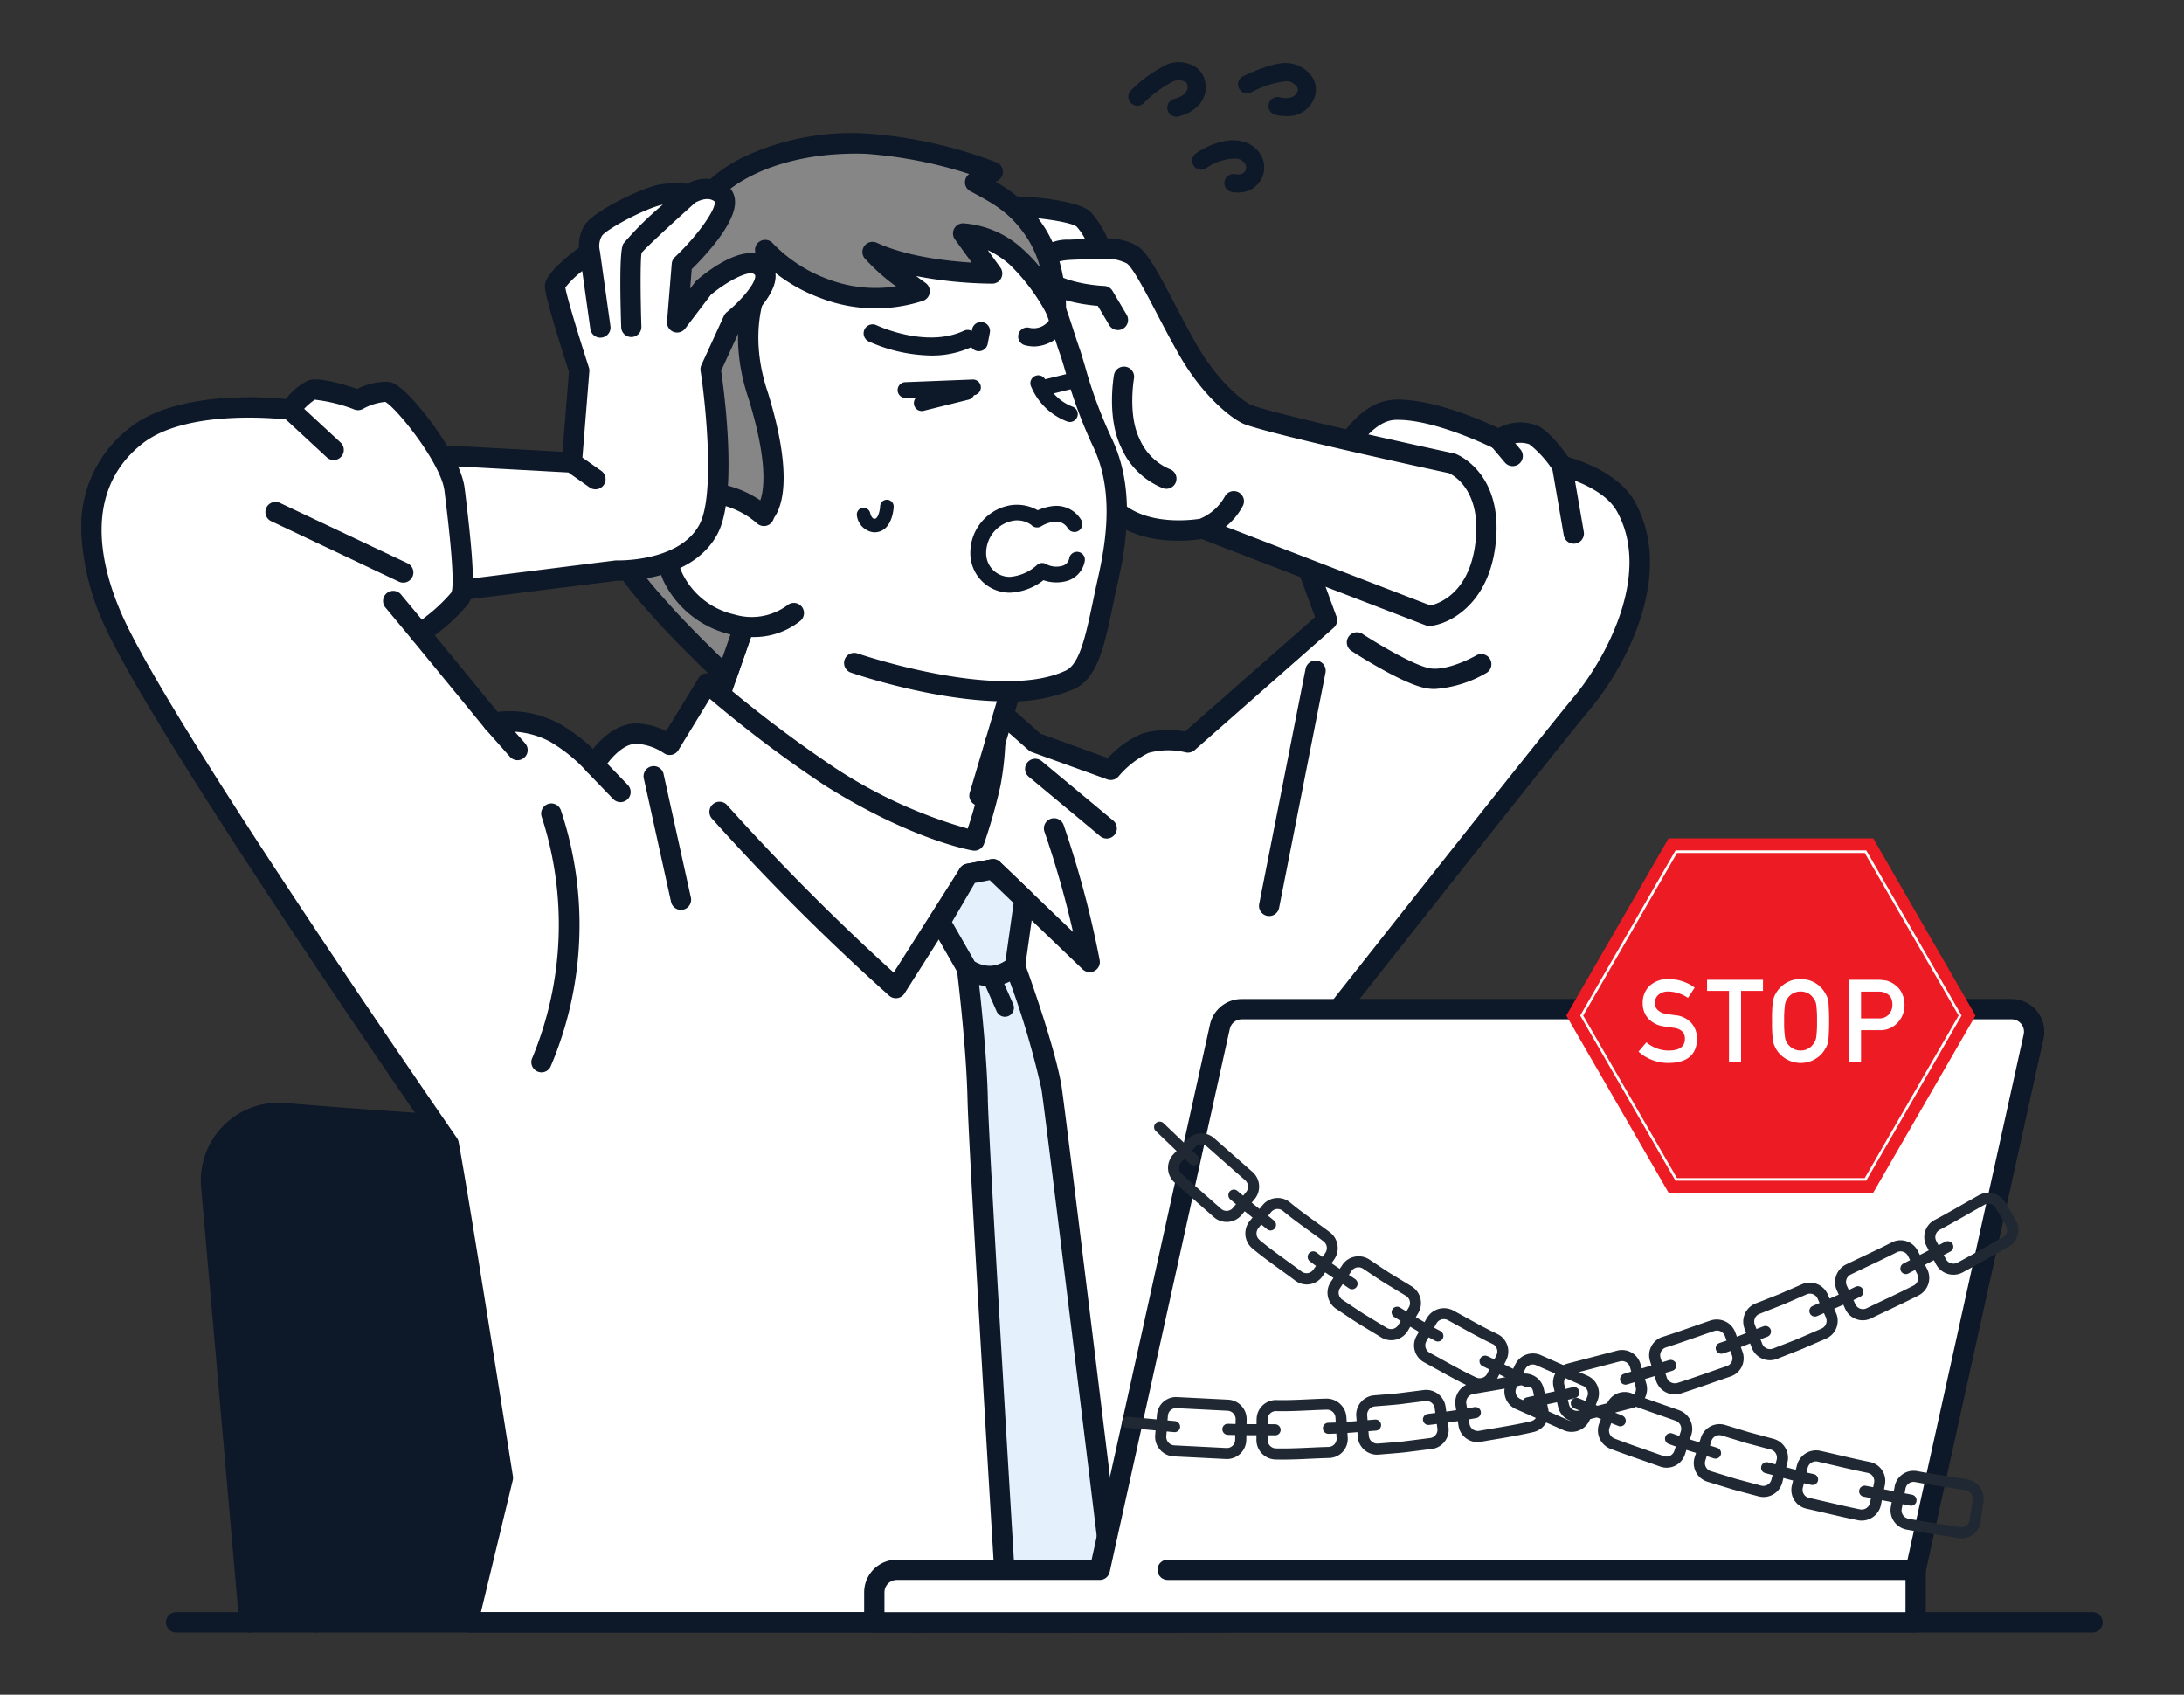
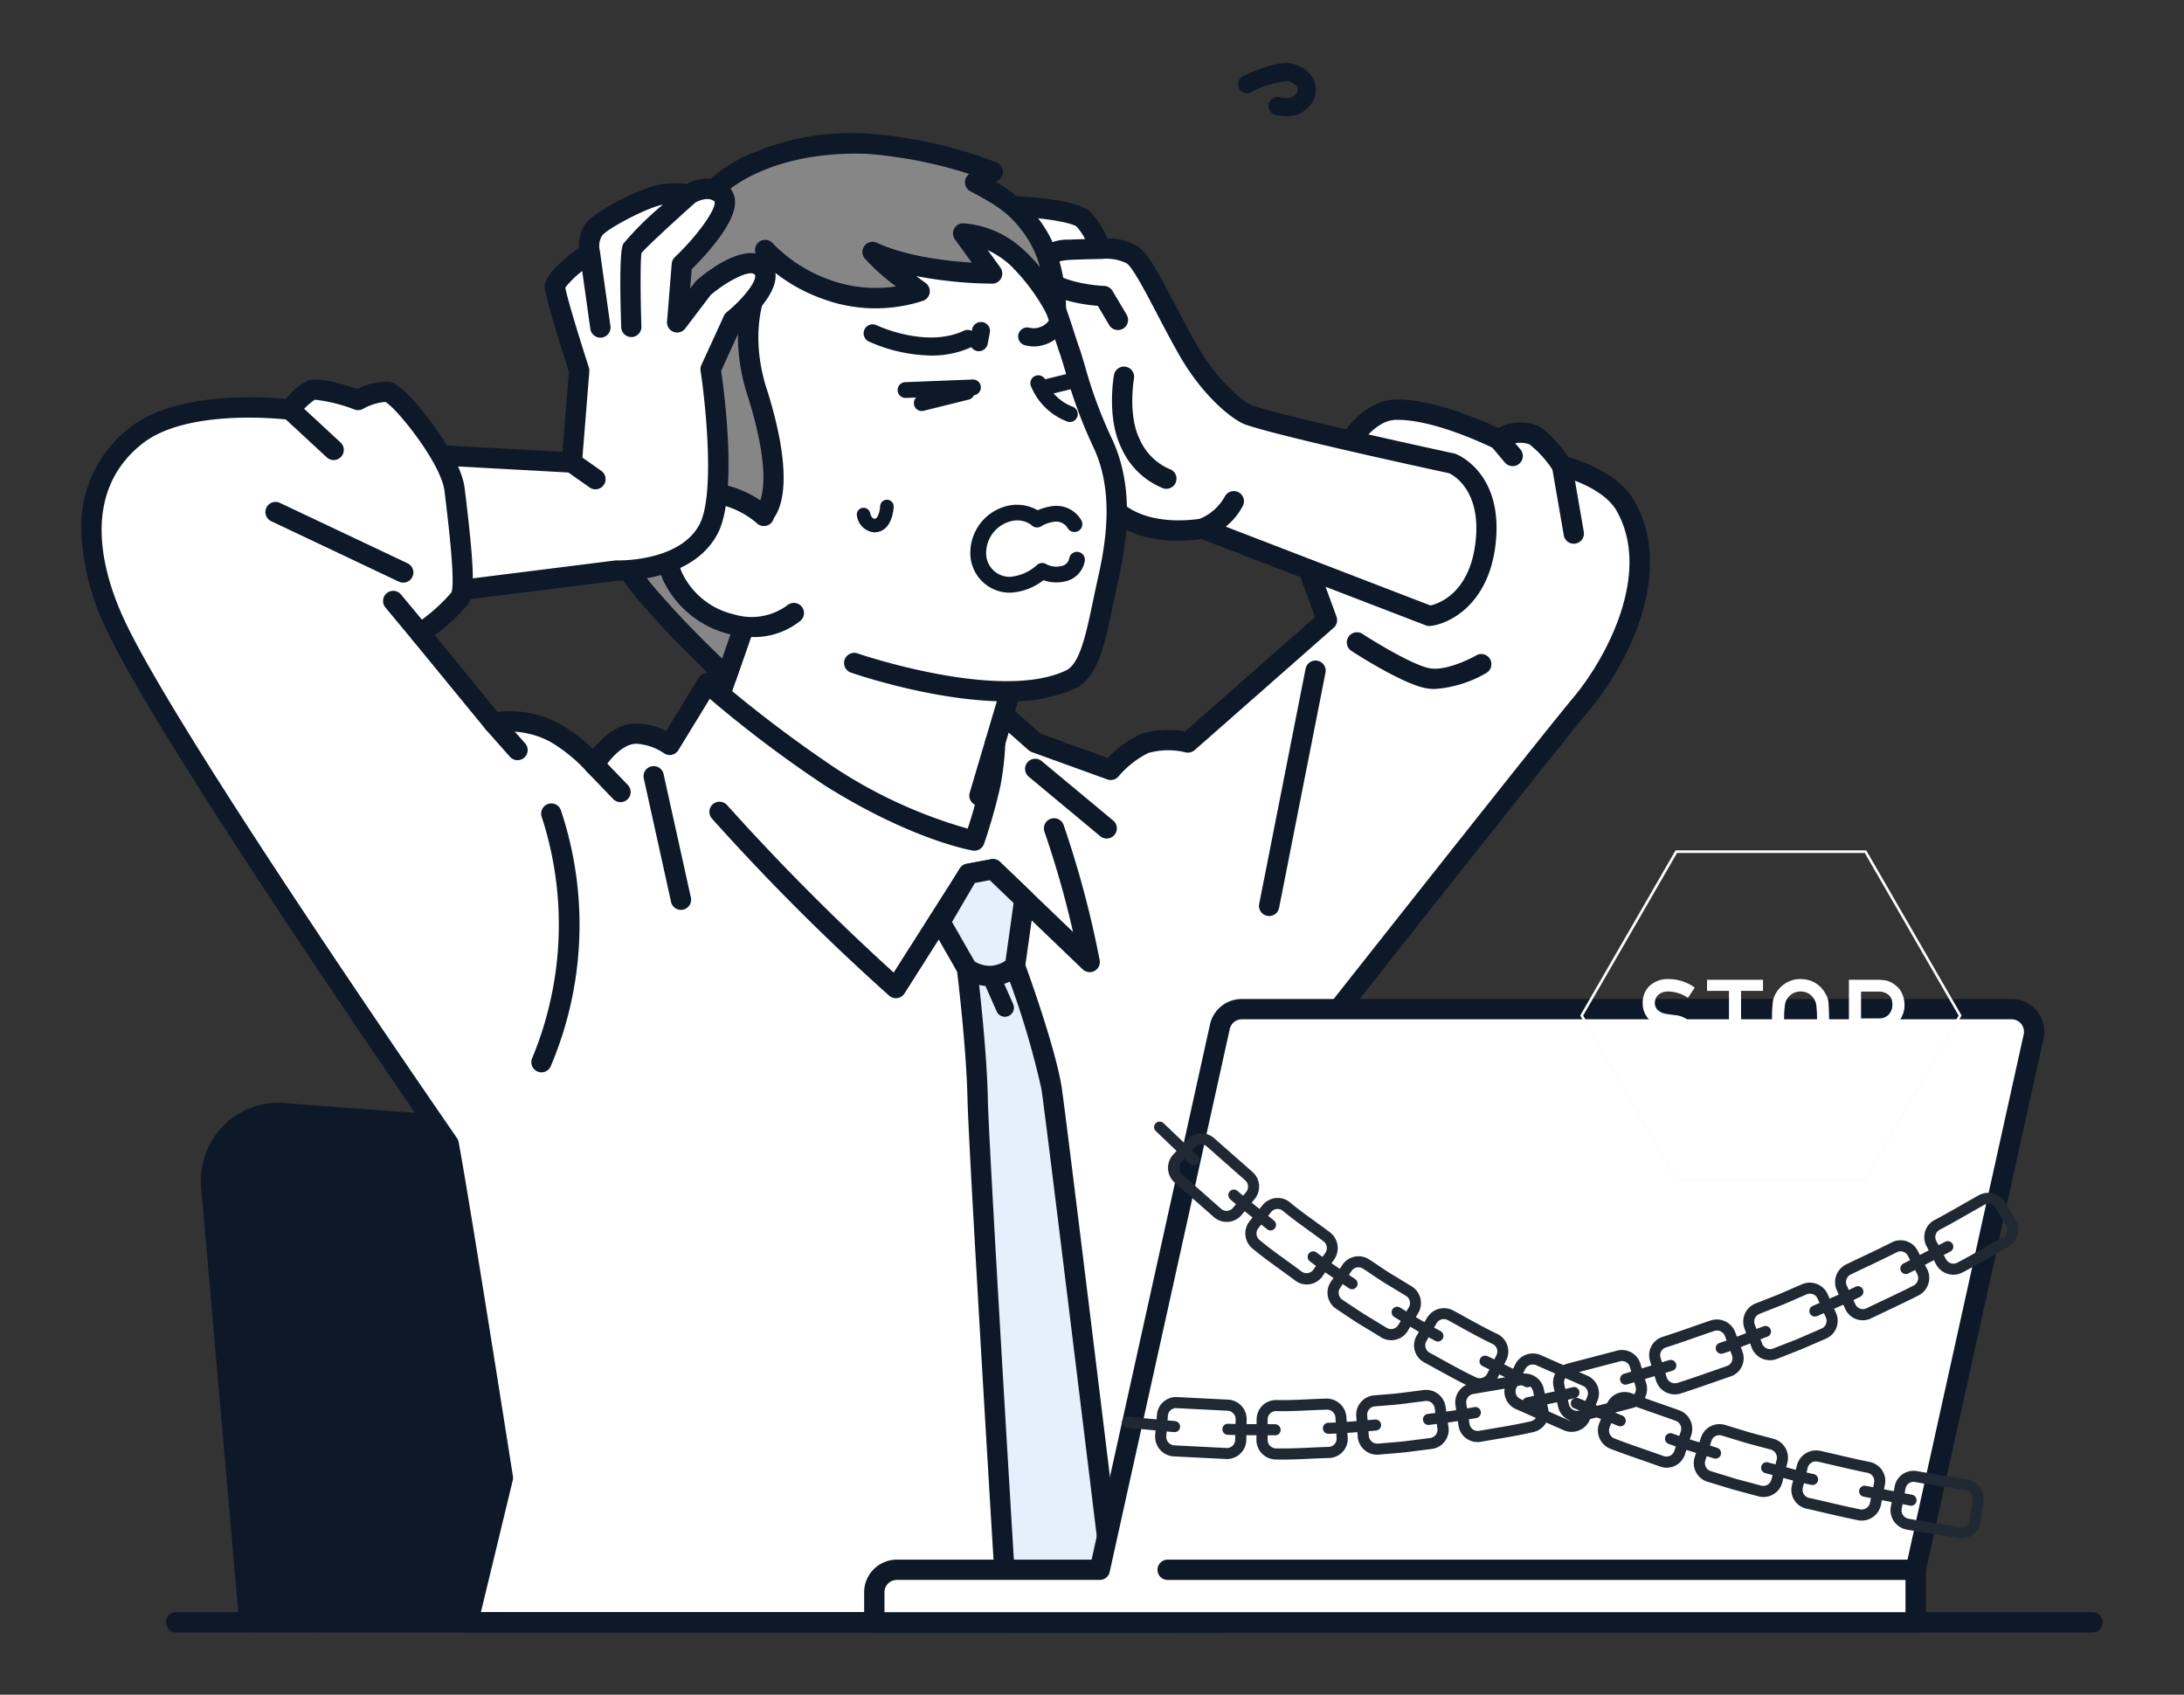
<svg xmlns="http://www.w3.org/2000/svg" height="180" viewBox="0 0 232 180" width="232">
  <rect x="0" y="0" width="232" height="180" fill="#333333" stroke="none" />
  <clipPath id="a">
    <path d="m0 0h214.712v166.782h-214.712z" />
  </clipPath>
  <g clip-path="url(#a)" transform="translate(8.644 6.609)">
    <path d="m18.435 86.481c8.54.7 21.42 1.659 28.455 1.659 7.175 0 19.288-.994 27-1.7a7.185 7.185 0 0 1 7.813 6.53l4.165 47.6h-71.129l-4.05-46.3a7.184 7.184 0 0 1 7.746-7.787" fill="#0d1828" transform="translate(3.102 25.139)" />
    <path d="m14.981 141.886h.1a1.078 1.078 0 0 0 .98-1.168l-4.061-46.301a6.106 6.106 0 0 1 6.589-6.617c9.2.758 21.621 1.663 28.543 1.663 7.027 0 18.615-.928 27.1-1.705a6.1 6.1 0 0 1 6.64 5.542l4.165 47.6a1.078 1.078 0 1 0 2.147-.188l-4.165-47.6a8.262 8.262 0 0 0 -8.984-7.508c-8.44.773-19.959 1.7-26.9 1.7-6.848 0-19.205-.9-28.366-1.655a8.26 8.26 0 0 0 -8.907 8.955l4.05 46.3a1.079 1.079 0 0 0 1.073.984" fill="#0d1828" transform="translate(2.859 24.896)" />
    <path d="m20.061 136.488h.1a1.078 1.078 0 0 0 .98-1.168l-2.648-30.21a1.077 1.077 0 0 0 -2.147.187l2.642 30.203a1.079 1.079 0 0 0 1.073.984" fill="#0d1828" transform="translate(4.754 30.294)" />
    <path d="m142.47 38.831c-1.744-3.1-6.746-4.269-6.746-4.269s-1.934-2.853-3.087-3.3a3.972 3.972 0 0 0 -3.637.5s-6.28-3.169-10.751-3.169c-1.933 0-4.522 1.2-7.5 7.626-1.838 3.961-1.712 10.055-1.712 10.055l1.712 4.671-14.776 12.988a8.857 8.857 0 0 0 -4.529.084c-1.634.511-3.673 2.823-3.673 2.823l-8.018-2.9-3.668-3.24-1.938 5.159 9.553 91.527h11.1l11.28-57.647s27.712-35.165 31.72-39.951c3.626-4.332 8.733-13.741 4.671-20.957" fill="#fff" transform="translate(21.572 8.318)" />
    <path d="m73.318 66.211 9.555 91.531a1.077 1.077 0 0 0 1.071.966h11.1a1.078 1.078 0 0 0 1.057-.871l11.231-57.391c2.282-2.894 27.746-35.193 31.539-39.722 3.834-4.582 9.158-14.407 4.783-22.178-1.659-2.948-5.709-4.307-7.025-4.68-.679-.962-2.161-2.9-3.358-3.364a4.925 4.925 0 0 0 -4.081.278c-1.66-.784-6.755-3.025-10.7-3.025-3.174 0-5.87 2.622-8.48 8.25-1.921 4.14-1.818 10.272-1.811 10.531a1.074 1.074 0 0 0 .065.349l1.457 3.979-13.809 12.144a9.858 9.858 0 0 0 -4.548.223 10.491 10.491 0 0 0 -3.651 2.6l-7.158-2.59-3.514-3.107a1.078 1.078 0 0 0 -1.723.429l-1.936 5.159a1.064 1.064 0 0 0 -.063.492m2.17.028 1.3-3.456 2.5 2.206a1.078 1.078 0 0 0 .347.207l8.018 2.9a1.076 1.076 0 0 0 1.175-.3 9.942 9.942 0 0 1 3.186-2.507 7.826 7.826 0 0 1 3.918-.075 1.091 1.091 0 0 0 1-.228l14.767-12.995a1.078 1.078 0 0 0 .3-1.18l-1.647-4.5c0-1 .07-6.08 1.612-9.406 3.248-7 5.715-7 6.526-7 4.166 0 10.2 3.023 10.264 3.054a1.076 1.076 0 0 0 1.142-.108 2.88 2.88 0 0 1 2.591-.346 11.27 11.27 0 0 1 2.584 2.9 1.077 1.077 0 0 0 .647.445c.044.01 4.565 1.106 6.052 3.748 3.806 6.761-1.317 15.867-4.557 19.737-3.971 4.743-31.463 39.624-31.74 39.975a1.08 1.08 0 0 0 -.21.461l-11.11 56.778h-9.238z" fill="#0d1828" transform="translate(21.329 8.075)" />
    <path d="m102.871 34c3.647 1.291 21.631 5.162 21.631 5.162s4.425 1.7 3.52 8.676-5.938 7.516-5.938 7.516l-24.084-9.272s-7.87 1.544-10.743-3.8a34.077 34.077 0 0 1 -3.536-9l-3.38-8.525-7.782-7.849s.766-4.276 2.847-4.841 8.941.151 9.939 1.144a11.419 11.419 0 0 1 1.841 3.145 6.037 6.037 0 0 1 3.32.633c1.3.838 3.377 5.617 5.892 10.034s5.525 6.635 6.475 6.971" fill="#fff" transform="translate(21.109 3.454)" />
    <path d="m72.034 17.913 7.627 7.693 3.262 8.228a35.928 35.928 0 0 0 3.625 9.2c2.9 5.392 9.97 4.649 11.581 4.4l23.81 9.163a1.072 1.072 0 0 0 .386.072c.039 0 .077 0 .116-.006 2.033-.219 6.091-2.268 6.892-8.449 1-7.722-3.989-9.739-4.2-9.82a.992.992 0 0 0 -.16-.048c-.179-.039-17.958-3.872-21.5-5.125-.707-.25-3.535-2.334-5.9-6.487-.813-1.434-1.573-2.876-2.3-4.274-1.808-3.46-2.882-5.447-3.943-6.131a6.271 6.271 0 0 0 -3.2-.829 10.373 10.373 0 0 0 -1.78-2.806c-1.421-1.414-8.749-2.028-10.983-1.42-2.606.709-3.476 4.866-3.624 5.69a1.075 1.075 0 0 0 .3.949m1.94-1.1c.346-1.42 1.1-3.225 1.954-3.456 1.852-.5 8.009.219 8.909.882a6.21 6.21 0 0 1 .911 1.331c-.571.018-1.19.04-1.685.065a4.578 4.578 0 0 0 -3.4 1.274 2.608 2.608 0 0 0 -.589 2.019c.3 2.885 5.094 3.577 7.023 3.737l1.219 2.056a1.078 1.078 0 0 0 1.854-1.1l-1.508-2.543a1.078 1.078 0 0 0 -.874-.527c-2.551-.128-5.475-.945-5.569-1.847-.028-.265.046-.352.083-.4.089-.1.488-.451 1.874-.522 1.2-.062 3.252-.1 3.273-.1s.023 0 .035 0h.053a4.862 4.862 0 0 1 2.626.466c.634.409 2.058 3.131 3.2 5.319.706 1.349 1.505 2.877 2.339 4.343 2.67 4.691 5.9 7.047 7.052 7.454 3.566 1.263 20.048 4.829 21.662 5.178.475.223 3.511 1.882 2.781 7.507-.679 5.239-3.865 6.333-4.764 6.54l-21.742-8.372a7.077 7.077 0 0 0 1.81-2.2 1.078 1.078 0 0 0 -1.911-1 5.376 5.376 0 0 1 -2.646 2.361c-.766.127-7.188 1.05-9.509-3.266a33.586 33.586 0 0 1 -3.425-8.68 1.01 1.01 0 0 0 -.058-.2l-3.38-8.525a1.089 1.089 0 0 0 -.236-.361z" fill="#0d1828" transform="translate(20.866 3.212)" />
    <path d="m90.579 38.029a1.078 1.078 0 0 0 .323-2.107 6.09 6.09 0 0 1 -3.176-3.209c-1.253-2.557-.589-6.382-.582-6.421a1.078 1.078 0 0 0 -2.121-.383c-.034.185-.8 4.553.768 7.753a8.178 8.178 0 0 0 4.474 4.321 1.106 1.106 0 0 0 .314.046" fill="#0d1828" transform="translate(24.673 7.28)" />
    <path d="m113.469 52.919a12.6 12.6 0 0 0 5.45-1.687 1.078 1.078 0 1 0 -1.082-1.864c-.837.484-3.363 1.668-4.966 1.341-1.774-.36-5.688-2.732-7.047-3.615a1.078 1.078 0 1 0 -1.174 1.806c.534.349 5.3 3.412 7.793 3.919a5.1 5.1 0 0 0 1.026.1" fill="#0d1828" transform="translate(30.303 13.651)" />
    <path d="m97.982 76.36a1.078 1.078 0 0 0 1.056-.869l4.926-24.963a1.078 1.078 0 1 0 -2.115-.417l-4.925 24.962a1.079 1.079 0 0 0 1.059 1.287" fill="#0d1828" transform="translate(28.192 14.326)" />
    <path d="m59.563 43 13.1 5.861 14.4 2.924-4.03 13.609 15.587 11.385-5.226 18.627-18.012 1.916-32.873-15.875 10.933-20.9z" fill="#fff" transform="translate(12.367 12.509)" />
    <path d="m75.624 98.643a1.078 1.078 0 0 0 .47-2.049l-31.871-15.394 10.418-19.91a1.188 1.188 0 0 0 .062-.145l5.735-16.445 12.029 5.382a1.071 1.071 0 0 0 .226.072l13.248 2.69-3.7 12.481a1.079 1.079 0 0 0 .4 1.176l14.983 10.95-5.024 17.907a1.077 1.077 0 1 0 2.075.582l5.225-18.627a1.077 1.077 0 0 0 -.4-1.161l-14.975-10.942 3.816-12.88a1.077 1.077 0 0 0 -.82-1.362l-14.283-2.9-12.992-5.813a1.078 1.078 0 0 0 -1.457.629l-6.095 17.476-10.894 20.831a1.078 1.078 0 0 0 .487 1.47l32.87 15.875a1.079 1.079 0 0 0 .467.107" fill="#0d1828" transform="translate(12.125 12.266)" />
    <path d="m56.451 12.567c4.641-2.973 14.673-4.667 20.069-2.554 11.4 4.468 12.993 13.312 14.626 17.895a68 68 0 0 0 3.572 9.956c2.191 4.7 1.549 10 .515 14.579-1.141 5.053-1.649 9.381-3.967 10.491-7.5 3.591-22.976-1.765-22.976-1.765l-11.395-6.469-3.041-6.524s-1.94-4.162-3.959-8.591c-3-6.576-5.5-19.3 6.557-27.021" fill="#fff" transform="translate(13.797 2.639)" />
    <path d="m84.7 65.489a17.139 17.139 0 0 0 7.282-1.343c2.423-1.161 3.137-4.554 4.042-8.853.161-.767.329-1.562.511-2.373.993-4.394 1.822-10.1-.589-15.272a48.457 48.457 0 0 1 -2.882-7.748c-.217-.746-.422-1.45-.657-2.111-.177-.5-.358-1.057-.549-1.651-1.532-4.762-4.1-12.732-14.7-16.888-5.808-2.276-16.258-.411-21.043 2.65-11.348 7.272-11.033 19.426-6.955 28.376 2 4.383 3.944 8.559 3.963 8.6l3.043 6.524a1.077 1.077 0 1 0 1.953-.91l-3.043-6.524c-.018-.041-1.962-4.208-3.954-8.582-1.281-2.808-7-17.242 6.158-25.666 4.334-2.777 14-4.456 19.093-2.458 9.649 3.779 11.927 10.856 13.434 15.54.2.609.382 1.185.569 1.712.213.6.4 1.246.618 1.992a50.59 50.59 0 0 0 2.992 8.057c2.135 4.579 1.358 9.825.44 13.885-.186.827-.355 1.629-.516 2.405-.753 3.568-1.4 6.651-2.865 7.352-7.014 3.358-22.008-1.758-22.156-1.811a1.078 1.078 0 0 0 -.706 2.037c.479.167 8.959 3.061 16.511 3.061" fill="#0d1828" transform="translate(13.55 2.397)" />
    <path d="m71.511 24.875a10.07 10.07 0 0 0 4.276-.883.958.958 0 1 0 -.808-1.736c-4 1.863-9.163-.562-9.215-.586a.958.958 0 1 0 -.827 1.727 16.859 16.859 0 0 0 6.575 1.478" fill="#0d1828" transform="translate(18.734 6.277)" />
    <path d="m69.337 29.342a.845.845 0 0 0 .2-.025l4.76-1.18a.838.838 0 1 0 -.4-1.627l-4.76 1.179a.839.839 0 0 0 .2 1.652" fill="#0d1828" transform="translate(19.929 7.706)" />
    <path d="m78.822 24.22a4 4 0 0 0 3.5-2.348.957.957 0 1 0 -1.743-.791 2.021 2.021 0 0 1 -2.3 1.152.958.958 0 0 0 -.471 1.858 4.107 4.107 0 0 0 1.011.13" fill="#0d1828" transform="translate(22.428 5.969)" />
    <path d="m82.289 30.72a.838.838 0 0 0 .3-1.621 5.034 5.034 0 0 1 -2.874-2.79.838.838 0 0 0 -1.585.543 6.726 6.726 0 0 0 3.862 3.812.835.835 0 0 0 .3.056" fill="#0d1828" transform="translate(22.717 7.491)" />
    <path d="m68.017 28.062h.034l7.171-.283a.838.838 0 0 0 -.066-1.674l-7.171.283a.838.838 0 0 0 .032 1.676" fill="#0d1828" transform="translate(19.545 7.594)" />
    <path d="m79.495 27.963a.814.814 0 0 0 .2-.025l3.353-.816a.838.838 0 1 0 -.4-1.629l-3.348.817a.838.838 0 0 0 .2 1.652" fill="#0d1828" transform="translate(22.884 7.41)" />
    <path d="m65.664 39.461a1.9 1.9 0 0 0 .361-.036c1.556-.3 1.687-2.437 1.7-2.68a.718.718 0 0 0 -1.436-.059c-.023.516-.239 1.272-.533 1.328-.37.074-.519-.567-.525-.594a.718.718 0 0 0 -1.406.3 2.042 2.042 0 0 0 1.842 1.744" fill="#0d1828" transform="translate(18.563 10.473)" />
    <path d="m74.065 24.477a.958.958 0 0 0 .94-.777l.231-1.2a.958.958 0 0 0 -1.881-.363l-.232 1.2a.96.96 0 0 0 .76 1.122.975.975 0 0 0 .182.017" fill="#0d1828" transform="translate(21.269 6.214)" />
    <path d="m53.433 14.6c.84-3.722 7.551-8.236 18-7.9a47.224 47.224 0 0 1 13.462 2.995l-1.877 1.105c2.805 1.491 4.423 2.446 6.248 5.048 2.491 3.547 2.33 8.5 2.33 8.5a22.02 22.02 0 0 0 -4.175-5.588 9.356 9.356 0 0 0 -5.678-2.519l3.087 4.259s-7.7.035-12.705-2.286c.891 1.221 5.01 4.166 5.01 4.166a15.216 15.216 0 0 1 -10.156-.28 16.594 16.594 0 0 1 -6.257-4.1l-1.012 4.467s-1.969 4.4.267 10.982c3.354 10.892.485 12.689.485 12.689l-6.712 2.036 5.565 7.382-2.71 7.768s-4.295-4.044-6.868-6.954-10.244-10.537-8.513-26.223c.9-8.138 6.023-14.859 12.21-15.548" fill="#868687" transform="translate(11.92 1.944)" />
    <path d="m56.11 64.35c-.177-.167-4.361-4.112-6.936-7.025l-.409-.458c-3.013-3.353-10.068-11.2-8.368-26.6.939-8.5 6.116-15.259 12.448-16.4.773-2.037 2.821-4 5.745-5.466a27.033 27.033 0 0 1 13.117-2.534 48.091 48.091 0 0 1 13.874 3.088 1.079 1.079 0 0 1 .106 1.911l-.248.146a13.985 13.985 0 0 1 4.952 4.463c2.667 3.8 2.532 8.935 2.525 9.151a1.078 1.078 0 0 1 -2.037.454 21 21 0 0 0 -3.93-5.271 9.615 9.615 0 0 0 -2.34-1.547l1.337 1.846a1.077 1.077 0 0 1 -.868 1.71 44.5 44.5 0 0 1 -8.078-.808c.361.27.7.52 1 .735a1.078 1.078 0 0 1 -.238 1.882 16.22 16.22 0 0 1 -10.933-.284 17.6 17.6 0 0 1 -6.69-4.4 1.078 1.078 0 0 1 1.642-1.4 15.545 15.545 0 0 0 5.825 3.791 14.381 14.381 0 0 0 7.269.777 21.074 21.074 0 0 1 -3.375-3.021 1.078 1.078 0 0 1 1.325-1.614c3.149 1.46 7.5 1.945 10.082 2.107l-1.788-2.467a1.077 1.077 0 0 1 .871-1.71 10.418 10.418 0 0 1 6.389 2.794 15.967 15.967 0 0 1 1.783 1.89 11.055 11.055 0 0 0 -1.535-3.375c-1.7-2.427-3.186-3.285-5.872-4.714a1.077 1.077 0 0 1 -.116-1.831 46.664 46.664 0 0 0 -11-2.146c-9.921-.324-16.195 3.892-16.91 7.058a1.081 1.081 0 0 1 -.932.834c-5.567.621-10.406 6.895-11.257 14.6-1.594 14.433 5.009 21.779 7.828 24.918.152.169.294.327.422.471 1.681 1.9 4.14 4.325 5.594 5.73l1.967-5.641-5.217-6.922a1.078 1.078 0 0 1 .547-1.68l6.46-1.958c.346-.474 1.649-2.97-.945-11.4-2.337-6.9-.312-11.559-.225-11.754a1.078 1.078 0 0 1 1.969.877c-.017.04-1.754 4.143.3 10.2l.01.028c3.422 11.12.624 13.546.028 13.92a1.068 1.068 0 0 1 -.259.117l-5.236 1.578 4.634 6.149a1.076 1.076 0 0 1 .157 1l-2.71 7.769a1.077 1.077 0 0 1 -.76.692 1.092 1.092 0 0 1 -.257.031 1.079 1.079 0 0 1 -.738-.293" fill="#0d1828" transform="translate(11.677 1.701)" />
    <path d="m53.888 35.563a10.157 10.157 0 0 1 4.64 2.307l3.165 10.306c-3.822 3.149-10.819.942-12.868-3.859-2.614-6.128 2.4-9.241 5.063-8.754" fill="#fff" transform="translate(13.992 10.332)" />
    <path d="m57.553 50.966a7.882 7.882 0 0 0 5.068-1.716 1.078 1.078 0 0 0 -1.371-1.664 6.369 6.369 0 0 1 -5.616.986 8.133 8.133 0 0 1 -5.576-4.436c-1.21-2.835-.5-4.629.3-5.636a4.2 4.2 0 0 1 3.578-1.634 9 9 0 0 1 4.095 2.034 1.078 1.078 0 0 0 1.479-1.568 11.222 11.222 0 0 0 -5.186-2.584 6.257 6.257 0 0 0 -5.649 2.41c-.959 1.2-2.311 3.812-.6 7.828a10.617 10.617 0 0 0 9.477 5.982" fill="#0d1828" transform="translate(13.749 10.088)" />
    <path d="m77.343 45.747h.006a6.187 6.187 0 0 0 3.566-1.328 4.134 4.134 0 0 0 2.233.145 2.686 2.686 0 0 0 2.161-2.2.838.838 0 0 0 -1.659-.239 1.017 1.017 0 0 1 -.835.793 2.3 2.3 0 0 1 -1.581-.191.824.824 0 0 0 -1.026.1 4.839 4.839 0 0 1 -2.861 1.238 2.5 2.5 0 0 1 -2.517-2.552 3.486 3.486 0 0 1 2.754-3.387 2.566 2.566 0 0 1 2.031.414.837.837 0 0 0 1.115.119 3.492 3.492 0 0 1 1.392-.453 1.408 1.408 0 0 1 1.357.666.838.838 0 0 0 1.463-.82 3.068 3.068 0 0 0 -3.042-1.505 5.664 5.664 0 0 0 -1.593.443 4.485 4.485 0 0 0 -2.93-.524 5.125 5.125 0 0 0 -4.228 5.075 4.2 4.2 0 0 0 4.193 4.206" fill="#0d1828" transform="translate(21.282 10.596)" />
    <path d="m46.572 29.711s-2.572-7.911-2.572-8.911 3.7-3.638 3.7-3.638a3.161 3.161 0 0 1 .372-2.328c.7-1.114 5.594-3.6 7.373-3.833a8.952 8.952 0 0 1 2.836 0s1.927-1.238 3.353-.086c2.046 1.651-4.148 7.536-4.148 7.536l-.5 6.149 2.782-3.664s4.146-3.557 5.946-2.386c2.43 1.581-2.782 5.805-2.782 5.805l-2.395 5.227s1.966 12.84-.222 16.976c-2.484 4.694-9.8 4.4-9.8 4.4l-24.181 3.042-4.634-15.837 24.093 1.315z" fill="#fff" transform="translate(6.312 3.033)" />
    <path d="m22 37.33 23.043 1.259.682-8.506c-.82-2.533-2.557-8.013-2.557-9.039 0-.367 0-1.45 3.621-4.132a4.117 4.117 0 0 1 .611-2.412c.964-1.523 6.292-4.083 8.146-4.327a11.3 11.3 0 0 1 2.772-.053 3.9 3.9 0 0 1 4.233.2 2.181 2.181 0 0 1 .815 1.658c.1 2.377-3.35 5.983-4.6 7.21l-.166 2.066.551-.726a1.116 1.116 0 0 1 .156-.165c1.117-.958 4.937-3.966 7.236-2.472a2.358 2.358 0 0 1 1.132 1.9c.111 2.144-2.674 4.68-3.625 5.48l-2.16 4.712c.343 2.338 1.78 13.236-.381 17.322-2.637 4.986-9.75 5-10.7 4.977l-24.1 3.026a1.153 1.153 0 0 1 -.134.008 1.078 1.078 0 0 1 -.134-2.147l24.18-3.036a1.313 1.313 0 0 1 .174-.008c.068 0 6.674.2 8.8-3.828 1.658-3.132.643-12.834.111-16.308a1.072 1.072 0 0 1 .084-.612l2.395-5.227a1.071 1.071 0 0 1 .3-.389c1.5-1.216 3.071-3.056 3.029-3.857 0-.054-.006-.11-.155-.207-.568-.368-2.768.71-4.572 2.228l-2.711 3.568a1.078 1.078 0 0 1 -1.933-.738l.5-6.149a1.084 1.084 0 0 1 .332-.693c2.657-2.524 4.48-5.3 4.212-5.918-.7-.564-1.778-.021-2.036.123-2.464 2.2-5.166 4.7-5.718 5.35-.136.861-.115 4.64-.012 7.824a1.079 1.079 0 0 1 -1.034 1.108h-.035a1.078 1.078 0 0 1 -1.077-1.043c-.257-7.96.1-8.625.23-8.875a33.71 33.71 0 0 1 4.195-4.147c-1.685.31-5.967 2.574-6.474 3.319a2.121 2.121 0 0 0 -.245 1.468.885.885 0 0 1 .021.1c0 .013.006.023.009.036l1.121 7.981a1.077 1.077 0 0 1 -.919 1.216.967.967 0 0 1 -.151.012 1.078 1.078 0 0 1 -1.065-.928l-.864-6.15a9.9 9.9 0 0 0 -1.794 1.751c.145.933 1.355 4.947 2.5 8.485a1.127 1.127 0 0 1 .052.42l-.736 9.155 2.029 1.43a1.078 1.078 0 0 1 -1.241 1.762l-2.278-1.606-23.785-1.3a1.078 1.078 0 1 1 .12-2.156" fill="#0d1828" transform="translate(6.069 2.79)" />
    <path d="m5.534 31.857c5.323-4.229 16.41-2.783 16.41-2.783a7.9 7.9 0 0 1 2.271-2.09c.946-.346 4.931 1.059 4.931 1.059a6.753 6.753 0 0 1 3.155-.853c1.168.205 6.691 6.935 7.1 10.377s1.321 10.468.576 11.492a18.774 18.774 0 0 1 -2.482 2.461l-1.717 1.357 7.742 9.45a10.215 10.215 0 0 1 6.58 1.085 17.672 17.672 0 0 1 4.152 3.382s1.855-3.262 4.41-3.315a6.958 6.958 0 0 1 3.593 1.193l3.992-6.528a137.736 137.736 0 0 0 13.033 9.914c9.119 5.732 15.34 6.776 15.34 6.776a57.685 57.685 0 0 0 1.7-6.007 30.229 30.229 0 0 0 .5-4.4l30.041 30.309c1.723 9.383-5.669 63.132-5.669 63.132h-80.36l3.7-15.344s-4.587-29.214-5.764-35.476c-9.158-13.275-30.11-44.026-35.3-54.909-2.3-4.826-5.4-14.359 2.059-20.286" fill="#fff" transform="translate(.243 7.834)" />
    <path d="m40.228 158.778a1.081 1.081 0 0 1 -.2-.92l3.653-15.135c-.413-2.628-4.517-28.694-5.684-35.009-8.969-13-30.037-43.927-35.252-54.869a26.7 26.7 0 0 1 -2.733-10.154 13.258 13.258 0 0 1 5.1-11.438c4.937-3.923 14.138-3.32 16.61-3.076a6.86 6.86 0 0 1 2.37-1.966c1-.367 3.314.254 5.228.9a6.543 6.543 0 0 1 3.416-.749c1.318.231 3.6 3.151 4.514 4.4 1.179 1.6 3.2 4.618 3.467 6.914l.1.809c.935 7.78 1 10.454.28 11.444a19.117 19.117 0 0 1 -2.667 2.657l-.03.014-.856.676 6.66 8.129a11.2 11.2 0 0 1 6.668 1.309 18.676 18.676 0 0 1 3.479 2.63c.9-1.123 2.5-2.664 4.523-2.706a7.285 7.285 0 0 1 3.242.815l3.446-5.635a1.076 1.076 0 0 1 1.621-.256 137.433 137.433 0 0 0 12.917 9.824 51.03 51.03 0 0 0 14.051 6.421 48.381 48.381 0 0 0 1.361-4.942 29.64 29.64 0 0 0 .485-4.223 1.078 1.078 0 1 1 2.155.056 31.365 31.365 0 0 1 -.523 4.572 58.032 58.032 0 0 1 -1.741 6.151 1.078 1.078 0 0 1 -1.2.714c-.263-.044-6.54-1.145-15.735-6.925a128.318 128.318 0 0 1 -12.2-9.193l-3.336 5.455a1.078 1.078 0 0 1 -1.54.319 5.88 5.88 0 0 0 -2.948-1c-1.581.032-3.061 2.013-3.5 2.77a1.079 1.079 0 0 1 -1.756.169 16.771 16.771 0 0 0 -3.872-3.15 9.211 9.211 0 0 0 -5.816-.968 1.079 1.079 0 0 1 -1.057-.372l-7.742-9.44a1.078 1.078 0 0 1 .165-1.528l1.708-1.35a17.58 17.58 0 0 0 2.257-2.213c.416-1.139-.354-7.539-.645-9.962l-.1-.812c-.343-2.9-5.059-8.778-6.283-9.451a6 6 0 0 0 -2.393.751 1.076 1.076 0 0 1 -.865.065 16.753 16.753 0 0 0 -4.234-1.05 7.141 7.141 0 0 0 -1.752 1.717 1.076 1.076 0 0 1 -1 .417c-.106-.014-10.693-1.341-15.6 2.559-6.812 5.413-4.022 14.212-1.753 18.975 5.173 10.856 26.347 41.912 35.209 54.76a1.07 1.07 0 0 1 .172.413c1.167 6.207 5.724 35.215 5.77 35.508a1.068 1.068 0 0 1 -.017.42l-3.384 14.013h78.059c.967-7.172 7.1-53.42 5.55-61.859a1.078 1.078 0 0 1 2.12-.39c1.735 9.446-5.357 61.272-5.661 63.474a1.078 1.078 0 0 1 -1.068.931h-80.366a1.079 1.079 0 0 1 -.847-.411" fill="#0d1828" transform="translate(0 7.594)" />
    <path d="m71.5 81.724a1.062 1.062 0 0 0 .156-.012 1.08 1.08 0 0 0 .754-.488l7.458-11.74 1.6-.3 9.873 9.472a1.078 1.078 0 0 0 1.807-.968 106.138 106.138 0 0 0 -3.83-14.359 1.078 1.078 0 0 0 -2.035.714 101.516 101.516 0 0 1 3.032 10.642l-7.756-7.44a1.079 1.079 0 0 0 -.945-.283l-2.606.489a1.079 1.079 0 0 0 -.71.482l-7.032 11.067a246.164 246.164 0 0 1 -17.744-17.837 1.078 1.078 0 0 0 -1.6 1.439 239.751 239.751 0 0 0 18.869 18.858 1.083 1.083 0 0 0 .706.263" fill="#0d1828" transform="translate(15.024 17.69)" />
    <path d="m29.786 44.752a1.079 1.079 0 0 0 .462-2.053l-13.568-6.42a1.077 1.077 0 0 0 -.92 1.948l13.564 6.422a1.089 1.089 0 0 0 .462.1" fill="#0d1828" transform="translate(4.406 10.524)" />
    <path d="m36.712 58.565a1.077 1.077 0 0 0 .806-1.793l-2.57-2.9a1.078 1.078 0 1 0 -1.612 1.43l2.57 2.9a1.077 1.077 0 0 0 .807.363" fill="#0d1828" transform="translate(9.619 15.568)" />
    <path d="m45.235 62.014a1.078 1.078 0 0 0 .776-1.825l-2.782-2.889a1.078 1.078 0 0 0 -1.552 1.5l2.782 2.885a1.073 1.073 0 0 0 .776.329" fill="#0d1828" transform="translate(12.037 16.576)" />
    <path d="m38.1 89.555a1.076 1.076 0 0 0 .967-.6 38.416 38.416 0 0 0 1.094-27.255 1.078 1.078 0 0 0 -2.047.673 36.941 36.941 0 0 1 -.978 25.627 1.078 1.078 0 0 0 .967 1.553" fill="#0d1828" transform="translate(10.772 17.734)" />
    <path d="m28.793 49.127a1.078 1.078 0 0 0 .829-1.766l-2.875-3.461a1.078 1.078 0 1 0 -1.658 1.377l2.874 3.46a1.08 1.08 0 0 0 .83.389" fill="#0d1828" transform="translate(7.227 12.659)" />
    <path d="m22.041 34.18a1.077 1.077 0 0 0 .732-1.868l-4.611-4.27a1.078 1.078 0 0 0 -1.462 1.581l4.613 4.27a1.079 1.079 0 0 0 .732.287" fill="#0d1828" transform="translate(4.757 8.075)" />
-     <path d="m91.242 5.79a.967.967 0 0 0 .2-.021c1.154-.247 3.242-1.313 2.893-3.588a2.455 2.455 0 0 0 -1.135-1.738 3.426 3.426 0 0 0 -2.833-.256 14.154 14.154 0 0 0 -3.932 2.8.958.958 0 0 0 1.323 1.385 12.866 12.866 0 0 1 3.181-2.355 1.581 1.581 0 0 1 1.246.052.53.53 0 0 1 .257.4c.16 1.04-1.243 1.388-1.4 1.424a.959.959 0 0 0 .205 1.894" fill="#0d1828" transform="translate(25.061)" />
    <path d="m100.24 5.7a3 3 0 0 0 3.083-2.04 2.46 2.46 0 0 0 -.234-2.064 3.419 3.419 0 0 0 -2.415-1.5c-1.544-.257-4.41 1.104-4.969 1.381a.958.958 0 0 0 .848 1.718 10.2 10.2 0 0 1 3.81-1.211 1.581 1.581 0 0 1 1.09.607.531.531 0 0 1 .048.476c-.325 1-1.735.68-1.9.64a.958.958 0 0 0 -.479 1.855 4.474 4.474 0 0 0 1.114.137" fill="#0d1828" transform="translate(27.689 .018)" />
-     <path d="m96.227 11.967a2.72 2.72 0 0 0 2.582-1.539 2.646 2.646 0 0 0 -.032-2.306 3.1 3.1 0 0 0 -2.164-1.615c-2.2-.469-4.543 1.118-4.8 1.3a.957.957 0 0 0 1.1 1.568 5.209 5.209 0 0 1 3.3-.994 1.211 1.211 0 0 1 .848.6.707.707 0 0 1 .009.642c-.27.58-1.073.411-1.081.409a.958.958 0 1 0 -.413 1.871 3.023 3.023 0 0 0 .649.066" fill="#0d1828" transform="translate(26.592 1.868)" />
    <path d="m50.231 73.166a1.117 1.117 0 0 0 .234-.026 1.077 1.077 0 0 0 .82-1.284l-2.885-13.043a1.078 1.078 0 1 0 -2.1.466l2.88 13.042a1.077 1.077 0 0 0 1.051.846" fill="#0d1828" transform="translate(13.461 16.865)" />
    <path d="m86.325 65.78a1.078 1.078 0 0 0 .689-1.907l-7.592-6.315a1.078 1.078 0 0 0 -1.379 1.658l7.593 6.315a1.071 1.071 0 0 0 .688.249" fill="#0d1828" transform="translate(22.592 16.673)" />
    <path d="m82.485 89.578c-.749-4.4-3.873-12.893-3.873-12.893l1-7.089-3.337-3.2-2.606.489-2.984 5.115 2.827 4.951s1.007 8.1 1.135 13.845 3.169 55.6 3.169 55.6h11.684s-6.648-54.656-7.015-56.81" fill="#e4f1fc" transform="translate(20.565 19.317)" />
    <path d="m69.991 72.774 2.72 4.761c.158 1.314.988 8.413 1.1 13.525.125 5.7 3.047 53.6 3.171 55.637a1.078 1.078 0 0 0 1.075 1.012h11.685a1.079 1.079 0 0 0 1.07-1.208c-.271-2.233-6.656-54.706-7.021-56.86-.691-4.05-3.291-11.35-3.831-12.831l.959-6.821a1.08 1.08 0 0 0 -.321-.927l-3.337-3.2a1.076 1.076 0 0 0 -.945-.281l-2.606.488a1.085 1.085 0 0 0 -.733.516l-2.977 5.115a1.079 1.079 0 0 0 -.005 1.078m5.976 18.238c-.09-4.063-.621-9.328-.926-12.084a5.212 5.212 0 0 0 .671.107l1.192 2.7a.956.956 0 0 0 .877.572.932.932 0 0 0 .386-.083.956.956 0 0 0 .489-1.263l-.95-2.153a5.5 5.5 0 0 0 .593-.238 89.863 89.863 0 0 1 3.362 11.426c.328 1.929 5.88 47.493 6.861 55.553h-9.453c-.432-7.112-2.991-49.334-3.106-54.541m-3.8-18.768 2.424-4.144 1.578-.3 2.539 2.436-.858 6.113a3.113 3.113 0 0 1 -1.552.55 3.162 3.162 0 0 1 -1.732-.463z" fill="#0d1828" transform="translate(20.321 19.074)" />
    <path d="m118.354 34.111a1.078 1.078 0 0 0 .824-1.772l-1.478-1.746a1.077 1.077 0 0 0 -1.647 1.389l1.472 1.745a1.077 1.077 0 0 0 .825.383" fill="#0d1828" transform="translate(33.691 8.789)" />
    <path d="m123.327 41.718a1.125 1.125 0 0 0 .185-.015 1.08 1.08 0 0 0 .879-1.246l-1.241-7.181a1.077 1.077 0 1 0 -2.124.367l1.239 7.181a1.078 1.078 0 0 0 1.061.895" fill="#0d1828" transform="translate(35.206 9.421)" />
    <path d="m8.042 129.681h203.567a1.078 1.078 0 0 0 0-2.156h-203.567a1.078 1.078 0 1 0 0 2.156" fill="#0d1828" transform="translate(2.026 37.101)" />
    <path d="m186.057 77.909h-81.762a2.394 2.394 0 0 0 -2.338 1.877l-12.757 57.671h-21.557a2.4 2.4 0 0 0 -2.395 2.4v3.186h110.619v-5.582l12.533-56.64a2.394 2.394 0 0 0 -2.338-2.912" fill="#fff" transform="translate(18.983 22.666)" />
    <path d="m64.413 143.281v-3.186a3.477 3.477 0 0 1 3.473-3.473h20.69l12.57-56.822a3.451 3.451 0 0 1 3.39-2.723h81.764a3.472 3.472 0 0 1 3.39 4.223l-12.5 56.521v5.463a1.078 1.078 0 0 1 -1.078 1.078h-110.621a1.078 1.078 0 0 1 -1.078-1.078m110.619-5.584a1.077 1.077 0 0 1 .026-.232l12.529-56.637a1.319 1.319 0 0 0 -1.286-1.6h-81.764a1.309 1.309 0 0 0 -1.286 1.033l-12.757 57.668a1.078 1.078 0 0 1 -1.052.846h-21.556a1.317 1.317 0 0 0 -1.317 1.317v2.105h108.463z" fill="#0d1828" transform="translate(18.74 22.423)" />
    <path d="m89.631 125.358h79.456a1.078 1.078 0 0 0 0-2.156h-79.456a1.078 1.078 0 0 0 0 2.156" fill="#0d1828" transform="translate(25.763 35.844)" />
    <g fill="#202933">
      <path d="m151.887 98.688 1.013 1.93a2.088 2.088 0 0 0 2.822.858c1.645-.869 3.243-1.816 4.866-2.723a2.042 2.042 0 0 0 .778-2.816l-1.105-1.88a2.1 2.1 0 0 0 -2.818-.78c-1.572.877-3.124 1.8-4.714 2.639a2.048 2.048 0 0 0 -.842 2.77m3.278 1.752a.9.9 0 0 1 -1.215-.369l-1.025-1.925a.877.877 0 0 1 .361-1.193c1.6-.846 3.16-1.771 4.743-2.653a.9.9 0 0 1 1.213.336l1.093 1.886a.883.883 0 0 1 -.335 1.214c-1.614.9-3.2 1.842-4.837 2.706" transform="translate(44.119 27.062)" />
      <path d="m144.491 102.242.9 1.987a2.037 2.037 0 0 0 2.756.986c1.674-.812 3.369-1.584 5.027-2.43a2.091 2.091 0 0 0 .911-2.808l-1-1.936a2.045 2.045 0 0 0 -2.752-.893c-1.6.817-3.239 1.562-4.858 2.347a2.1 2.1 0 0 0 -.982 2.747m3.159 1.907a.881.881 0 0 1 -1.185-.42l-.913-1.98a.9.9 0 0 1 .421-1.188c1.628-.79 3.275-1.54 4.889-2.362a.877.877 0 0 1 1.185.385l.99 1.943a.9.9 0 0 1 -.392 1.208c-1.646.84-3.331 1.607-4.995 2.414" transform="translate(41.983 28.198)" />
      <path d="m150 99.378 4.433-2.313a.6.6 0 0 1 .8.245.579.579 0 0 1 -.243.791l-4.46 2.328a.578.578 0 0 1 -.787-.253.6.6 0 0 1 .257-.8" transform="translate(43.548 28.22)" />
      <path d="m142.536 102.807c1.526-.671 3.069-1.3 4.561-2.045a.586.586 0 0 1 .781.279.594.594 0 0 1 -.283.787c-1.5.749-3.056 1.384-4.592 2.059a.589.589 0 0 1 -.467-1.081" transform="translate(41.365 29.298)" />
      <path d="m136.884 105.3.776 2.038a2.063 2.063 0 0 0 2.7 1.166l2.6-1.025 2.564-1.111a2.06 2.06 0 0 0 1.087-2.726l-.888-1.991a2.08 2.08 0 0 0 -2.7-1.079l-2.472 1.074-2.506.985a2.075 2.075 0 0 0 -1.154 2.67m3.04 2.109a.893.893 0 0 1 -1.161-.5l-.79-2.032a.89.89 0 0 1 .5-1.15l2.524-.993 2.489-1.08a.889.889 0 0 1 1.163.465l.877 2a.893.893 0 0 1 -.469 1.173l-2.547 1.105z" transform="translate(39.784 29.211)" />
      <path d="m134.879 105.785c1.585-.515 3.115-1.183 4.673-1.77a.593.593 0 0 1 .764.333.585.585 0 0 1 -.333.762c-1.57.591-3.11 1.264-4.707 1.783a.594.594 0 0 1 -.755-.361.582.582 0 0 1 .358-.746" transform="translate(39.127 30.25)" />
      <path d="m129.1 107.851.636 2.085a2.092 2.092 0 0 0 2.622 1.367c1.78-.563 3.531-1.207 5.3-1.807a2.039 2.039 0 0 0 1.26-2.652l-.762-2.044a2.1 2.1 0 0 0 -2.63-1.25c-1.7.576-3.381 1.2-5.09 1.738a2.044 2.044 0 0 0 -1.335 2.562m2.9 2.33a.906.906 0 0 1 -1.128-.587l-.653-2.081a.876.876 0 0 1 .576-1.1c1.722-.543 3.418-1.17 5.129-1.75a.906.906 0 0 1 1.136.549l.746 2.049a.878.878 0 0 1 -.546 1.131c-1.754.6-3.492 1.237-5.259 1.794" transform="translate(37.532 30.095)" />
      <path d="m127.039 108.241 4.783-1.447a.6.6 0 0 1 .742.391.576.576 0 0 1 -.385.731l-4.819 1.457a.577.577 0 0 1 -.727-.4.6.6 0 0 1 .405-.729" transform="translate(36.836 31.063)" />
      <path d="m121.152 109.868.485 2.125a2.052 2.052 0 0 0 2.516 1.534l5.423-1.416a2.1 2.1 0 0 0 1.43-2.592l-.622-2.09a2.04 2.04 0 0 0 -2.526-1.394l-5.2 1.357a2.088 2.088 0 0 0 -1.508 2.477m2.723 2.515a.875.875 0 0 1 -1.078-.64l-.5-2.122a.907.907 0 0 1 .644-1.086l5.24-1.368a.875.875 0 0 1 1.088.6l.605 2.1a.911.911 0 0 1 -.616 1.115z" transform="translate(35.232 30.824)" />
      <path d="m119.039 110.1c1.624-.365 3.263-.665 4.876-1.082a.579.579 0 0 1 .709.425.6.6 0 0 1 -.431.719c-1.624.42-3.278.723-4.916 1.091a.582.582 0 0 1 -.695-.453.6.6 0 0 1 .457-.7" transform="translate(34.496 31.713)" />
      <path d="m113.077 111.291.324 2.156a2.041 2.041 0 0 0 2.391 1.69c1.842-.327 3.7-.594 5.516-1.02a2.074 2.074 0 0 0 1.62-2.462l-.469-2.13a2.065 2.065 0 0 0 -2.422-1.593c-1.744.409-3.515.662-5.276.975a2.1 2.1 0 0 0 -1.685 2.384m2.522 2.684a.884.884 0 0 1 -1.029-.727l-.342-2.153a.9.9 0 0 1 .726-1.026c1.775-.315 3.563-.571 5.32-.984a.883.883 0 0 1 1.043.685l.452 2.134a.9.9 0 0 1 -.7 1.06c-1.807.423-3.646.688-5.472 1.011" transform="translate(32.891 31.388)" />
      <path d="m110.92 111.374c1.654-.2 3.3-.413 4.942-.72a.586.586 0 0 1 .675.482.592.592 0 0 1 -.484.68c-1.651.309-3.316.525-4.983.727a.589.589 0 1 1 -.15-1.168" transform="translate(32.121 32.19)" />
      <path d="m104.911 112.048.154 2.175a2.062 2.062 0 0 0 2.255 1.887c.932-.084 1.867-.145 2.8-.245l2.786-.352a2.052 2.052 0 0 0 1.8-2.313l-.307-2.158a2.088 2.088 0 0 0 -2.3-1.793l-2.658.338c-.891.1-1.783.154-2.672.232a2.078 2.078 0 0 0 -1.864 2.229m2.308 2.889a.9.9 0 0 1 -.972-.812l-.172-2.174a.888.888 0 0 1 .8-.959c.9-.08 1.8-.138 2.7-.235l2.681-.341a.9.9 0 0 1 .99.772l.288 2.161a.89.89 0 0 1 -.778 1l-2.761.35c-.922.1-1.85.161-2.773.243" transform="translate(30.521 31.779)" />
      <path d="m102.722 112.016c1.665-.032 3.322-.212 4.982-.341a.592.592 0 0 1 .636.538.585.585 0 0 1 -.536.635c-1.674.13-3.345.31-5.026.343a.593.593 0 0 1 -.616-.565.584.584 0 0 1 .559-.611" transform="translate(29.723 32.49)" />
      <path d="m96.709 112.163-.018 2.18a2.08 2.08 0 0 0 2.1 2.077c1.874.046 3.744-.112 5.616-.159a2.033 2.033 0 0 0 1.982-2.16l-.138-2.177a2.109 2.109 0 0 0 -2.147-1.971c-1.785.043-3.569.2-5.357.152a2.057 2.057 0 0 0 -2.035 2.056m2.072 3.08a.9.9 0 0 1 -.9-.895v-2.18a.881.881 0 0 1 .877-.886c1.8.048 3.6-.108 5.405-.152a.9.9 0 0 1 .924.855l.119 2.177a.881.881 0 0 1 -.853.924c-1.855.046-3.709.2-5.567.158" transform="translate(28.131 31.989)" />
      <path d="m94.494 112.024c1.664.057 3.329.03 4.993.048a.6.6 0 0 1 .593.591.579.579 0 0 1 -.585.586c-1.68-.018-3.359.008-5.037-.049a.6.6 0 0 1 -.569-.616.578.578 0 0 1 .605-.56" transform="translate(27.315 32.591)" />
      <path d="m88.551 111.7-.19 2.173a2.1 2.1 0 0 0 1.925 2.254l5.61.283a2.065 2.065 0 0 0 2.148-2.027l.035-2.18a2.074 2.074 0 0 0 -1.984-2.1l-5.353-.27a2.036 2.036 0 0 0 -2.191 1.872m1.82 3.252a.911.911 0 0 1 -.829-.969l.172-2.174a.871.871 0 0 1 .942-.807l5.4.274a.908.908 0 0 1 .855.922l-.054 2.179a.875.875 0 0 1 -.924.857z" transform="translate(25.705 31.949)" />
      <path d="m86.284 111.445 4.973.461a.6.6 0 0 1 .545.629.58.58 0 0 1 -.63.545l-5.017-.465a.574.574 0 0 1 -.522-.639.6.6 0 0 1 .651-.531" transform="translate(24.912 32.422)" />
      <path d="m149.312 117.567-.408 2.143a2.09 2.09 0 0 0 1.676 2.428c1.828.342 3.669.6 5.5.9a2.041 2.041 0 0 0 2.361-1.72l.3-2.158a2.1 2.1 0 0 0 -1.72-2.365c-1.778-.293-3.564-.537-5.333-.869a2.05 2.05 0 0 0 -2.383 1.645m1.476 3.412a.9.9 0 0 1 -.722-1.046l.4-2.144a.877.877 0 0 1 1.026-.707c1.78.334 3.576.58 5.364.874a.9.9 0 0 1 .74 1.017l-.316 2.157a.885.885 0 0 1 -1.017.741c-1.823-.3-3.653-.551-5.47-.892" transform="translate(43.31 33.715)" />
      <path d="m141.3 115.8-.531 2.116a2.038 2.038 0 0 0 1.544 2.488c1.816.407 3.624.857 5.446 1.225a2.092 2.092 0 0 0 2.467-1.629l.42-2.14a2.047 2.047 0 0 0 -1.6-2.413c-1.763-.356-3.509-.793-5.263-1.185a2.1 2.1 0 0 0 -2.48 1.539m1.287 3.458a.882.882 0 0 1 -.666-1.066l.516-2.118a.9.9 0 0 1 1.069-.667c1.766.4 3.523.834 5.3 1.193a.878.878 0 0 1 .688 1.039l-.434 2.137a.906.906 0 0 1 -1.059.7c-1.812-.368-3.608-.815-5.413-1.219" transform="translate(40.938 33.227)" />
      <path d="m146.993 117.128 4.911.948a.6.6 0 0 1 .474.691.579.579 0 0 1 -.683.467l-4.94-.953a.578.578 0 0 1 -.458-.688.6.6 0 0 1 .7-.465" transform="translate(42.559 34.073)" />
      <path d="m138.976 115.212c1.611.423 3.212.891 4.844 1.238a.584.584 0 0 1 .436.7.6.6 0 0 1 -.711.441c-1.641-.35-3.253-.82-4.875-1.246a.589.589 0 1 1 .306-1.137" transform="translate(40.217 33.513)" />
      <path d="m133.434 113.509-.662 2.077a2.064 2.064 0 0 0 1.385 2.591l2.675.817 2.7.724a2.061 2.061 0 0 0 2.548-1.456l.543-2.112a2.08 2.08 0 0 0 -1.446-2.528l-2.6-.7-2.577-.785a2.074 2.074 0 0 0 -2.564 1.372m1.066 3.542a.894.894 0 0 1 -.6-1.115l.647-2.082a.887.887 0 0 1 1.1-.59l2.593.793 2.621.7a.89.89 0 0 1 .622 1.088l-.558 2.108a.892.892 0 0 1 -1.1.627l-2.681-.719z" transform="translate(38.6 32.599)" />
      <path d="m131.089 112.828c1.561.583 3.174 1.012 4.76 1.523a.588.588 0 1 1 -.343 1.126c-1.6-.515-3.221-.948-4.795-1.534a.6.6 0 0 1 -.367-.753.583.583 0 0 1 .745-.363" transform="translate(37.912 32.816)" />
      <path d="m125.731 110.719-.8 2.029a2.093 2.093 0 0 0 1.2 2.7c1.743.667 3.515 1.252 5.272 1.882a2.038 2.038 0 0 0 2.636-1.292l.675-2.073a2.1 2.1 0 0 0 -1.281-2.614c-1.687-.605-3.393-1.166-5.066-1.807a2.046 2.046 0 0 0 -2.64 1.175m.82 3.629a.907.907 0 0 1 -.518-1.163l.785-2.035a.876.876 0 0 1 1.136-.506c1.686.647 3.4 1.212 5.1 1.823a.9.9 0 0 1 .547 1.135l-.689 2.069a.88.88 0 0 1 -1.132.545c-1.744-.625-3.5-1.2-5.233-1.868" transform="translate(36.305 31.829)" />
      <path d="m123.379 109.928 4.645 1.843a.6.6 0 0 1 .338.768.578.578 0 0 1 -.756.333l-4.68-1.859a.576.576 0 0 1 -.318-.767.6.6 0 0 1 .771-.319" transform="translate(35.657 31.97)" />
      <path d="m118.242 107.413-.944 1.966a2.054 2.054 0 0 0 1.015 2.766l5.128 2.266a2.1 2.1 0 0 0 2.732-1.139l.815-2.023a2.041 2.041 0 0 0 -1.11-2.664l-4.913-2.171a2.087 2.087 0 0 0 -2.721 1m.565 3.664a.875.875 0 0 1 -.445-1.172l.927-1.974a.906.906 0 0 1 1.18-.448l4.953 2.189a.872.872 0 0 1 .478 1.146l-.829 2.016a.909.909 0 0 1 -1.176.491z" transform="translate(34.067 30.909)" />
      <path d="m115.906 106.472c1.5.725 2.969 1.51 4.491 2.187a.581.581 0 0 1 .29.773.6.6 0 0 1 -.785.3c-1.535-.683-3.017-1.474-4.529-2.2a.582.582 0 0 1 -.261-.787.6.6 0 0 1 .793-.263" transform="translate(33.472 30.958)" />
      <path d="m111.016 103.574-1.088 1.889a2.04 2.04 0 0 0 .821 2.81c1.643.891 3.262 1.836 4.953 2.635a2.075 2.075 0 0 0 2.8-.919l.957-1.958a2.063 2.063 0 0 0 -.9-2.755c-1.62-.764-3.164-1.669-4.736-2.52a2.1 2.1 0 0 0 -2.8.818m.3 3.67a.885.885 0 0 1 -.354-1.21l1.073-1.9a.9.9 0 0 1 1.207-.352c1.585.86 3.143 1.771 4.776 2.542a.884.884 0 0 1 .39 1.186l-.975 1.951a.9.9 0 0 1 -1.2.4c-1.678-.793-3.283-1.729-4.913-2.613" transform="translate(31.903 29.823)" />
      <path d="m108.709 102.478c1.417.873 2.844 1.732 4.317 2.511a.589.589 0 0 1 -.573 1.029c-1.486-.785-2.924-1.652-4.353-2.533a.588.588 0 0 1 .609-1.007" transform="translate(31.367 29.79)" />
      <path d="m104.124 99.158-1.232 1.8a2.061 2.061 0 0 0 .59 2.88c.781.515 1.552 1.05 2.342 1.549l2.4 1.457a2.051 2.051 0 0 0 2.853-.687l1.1-1.881a2.089 2.089 0 0 0 -.682-2.831l-2.293-1.392c-.755-.476-1.49-.988-2.236-1.479a2.078 2.078 0 0 0 -2.847.585m.009 3.7a.893.893 0 0 1 -.254-1.239l1.216-1.81a.889.889 0 0 1 1.226-.252c.753.5 1.492 1.011 2.255 1.494l2.312 1.4a.892.892 0 0 1 .293 1.219l-1.118 1.872a.89.89 0 0 1 -1.229.3l-2.379-1.445c-.785-.5-1.548-1.025-2.322-1.536" transform="translate(29.832 28.581)" />
      <path d="m101.839 97.948c1.325 1.011 2.732 1.9 4.112 2.834a.593.593 0 0 1 .164.817.585.585 0 0 1 -.815.164c-1.392-.94-2.812-1.84-4.148-2.858a.594.594 0 0 1 -.132-.826.584.584 0 0 1 .818-.13" transform="translate(29.358 28.464)" />
      <path d="m97.6 94.217-1.371 1.7a2.081 2.081 0 0 0 .351 2.932c1.437 1.2 3 2.241 4.494 3.369a2.032 2.032 0 0 0 2.9-.457l1.246-1.789a2.111 2.111 0 0 0 -.453-2.88c-1.425-1.077-2.919-2.065-4.288-3.214a2.06 2.06 0 0 0 -2.874.343m-.294 3.7a.9.9 0 0 1 -.151-1.263l1.355-1.707a.88.88 0 0 1 1.238-.148c1.383 1.159 2.888 2.157 4.326 3.244a.9.9 0 0 1 .192 1.243l-1.271 1.777a.881.881 0 0 1 -1.243.192c-1.482-1.119-3.031-2.149-4.456-3.341" transform="translate(27.864 27.185)" />
      <path d="m95.343 92.894c1.266 1.079 2.588 2.094 3.879 3.145a.6.6 0 0 1 .1.831.579.579 0 0 1 -.822.1c-1.3-1.06-2.635-2.085-3.913-3.173a.6.6 0 0 1 -.062-.838.578.578 0 0 1 .822-.061" transform="translate(27.458 26.984)" />
      <path d="m91.479 88.78-1.5 1.581a2.1 2.1 0 0 0 .106 2.963l4.215 3.712a2.067 2.067 0 0 0 2.943-.25l1.382-1.686a2.074 2.074 0 0 0 -.244-2.881l-4.024-3.542a2.034 2.034 0 0 0 -2.879.1m-.6 3.678a.911.911 0 0 1 -.045-1.275l1.487-1.594a.869.869 0 0 1 1.239-.044l4.059 3.575a.907.907 0 0 1 .094 1.252l-1.4 1.673a.877.877 0 0 1 -1.257.1z" transform="translate(26.014 25.64)" />
      <path d="m89.279 87.33 3.607 3.455a.6.6 0 0 1 .034.831.579.579 0 0 1 -.831.035l-3.638-3.486a.574.574 0 0 1 -.01-.825.6.6 0 0 1 .839-.01" transform="translate(25.681 25.359)" />
    </g>
-     <path d="m154.791 101.5 10.867-18.822-10.867-18.823h-21.734l-10.867 18.822 10.867 18.823z" fill="#ed1c24" transform="translate(35.549 18.578)" />
    <path d="m133.506 64.952h20.1l10.049 17.406-10.055 17.405h-20.1l-10.042-17.405z" fill="none" stroke="#fdfdfd" stroke-miterlimit="10" stroke-width=".274" transform="translate(35.918 18.897)" />
    <path d="m128.972 82.152a3.658 3.658 0 0 0 2.414.874q1.656-.023 1.678-1.223.014-.978-1.106-1.179c-.342-.048-.716-.1-1.126-.163a2.741 2.741 0 0 1 -1.665-.837 2.379 2.379 0 0 1 -.589-1.624 2.443 2.443 0 0 1 .74-1.852 2.824 2.824 0 0 1 2.031-.71 4.667 4.667 0 0 1 2.752.9l-.716 1.092a3.8 3.8 0 0 0 -2.1-.675 1.565 1.565 0 0 0 -.99.307 1.157 1.157 0 0 0 -.426.95.988.988 0 0 0 .285.687 1.615 1.615 0 0 0 .915.432c.234.04.551.086.955.138a2.618 2.618 0 0 1 1.766.886 2.535 2.535 0 0 1 .564 1.637q-.064 2.513-2.981 2.551a4.725 4.725 0 0 1 -3.24-1.2z" fill="#fff" transform="translate(37.277 21.947)" />
    <path d="m136.1 76.671h-2.328v-1.177h5.942v1.177h-2.329v7.589h-1.285z" fill="#fff" transform="translate(38.92 21.964)" />
    <path d="m139.12 79.893a15.256 15.256 0 0 1 .086-2.049 2.484 2.484 0 0 1 .287-.837 2.981 2.981 0 0 1 .99-1.079 2.855 2.855 0 0 1 1.67-.491 2.919 2.919 0 0 1 2.654 1.575 2.057 2.057 0 0 1 .3.835 27.783 27.783 0 0 1 0 4.077 2.052 2.052 0 0 1 -.3.848 2.825 2.825 0 0 1 -.966 1.071 2.97 2.97 0 0 1 -1.687.5 3.047 3.047 0 0 1 -2.661-1.575c-.063-.132-.119-.258-.169-.38a2.569 2.569 0 0 1 -.117-.469 15.2 15.2 0 0 1 -.086-2.032m1.286 0a10.617 10.617 0 0 0 .093 1.753 1.483 1.483 0 0 0 .333.742 1.54 1.54 0 0 0 .536.439 1.476 1.476 0 0 0 .784.2 1.549 1.549 0 0 0 .8-.2 1.446 1.446 0 0 0 .512-.439 1.588 1.588 0 0 0 .345-.742 11.347 11.347 0 0 0 .086-1.753 11.6 11.6 0 0 0 -.086-1.765 1.58 1.58 0 0 0 -.345-.731 1.557 1.557 0 0 0 -.512-.451 1.814 1.814 0 0 0 -.8-.187 1.725 1.725 0 0 0 -.784.187 1.66 1.66 0 0 0 -.536.451 1.473 1.473 0 0 0 -.333.731 10.854 10.854 0 0 0 -.093 1.765" fill="#fff" transform="translate(40.475 21.947)" />
    <path d="m145.447 75.494h3.079a4.94 4.94 0 0 1 .967.1 2.6 2.6 0 0 1 .944.518 2.089 2.089 0 0 1 .652.842 2.783 2.783 0 0 1 .262 1.251 2.716 2.716 0 0 1 -.664 1.774 2.487 2.487 0 0 1 -1.994.866h-1.96v3.421h-1.286zm1.286 4.1h1.909a1.337 1.337 0 0 0 1.078-.46 1.519 1.519 0 0 0 .345-.966 1.78 1.78 0 0 0 -.139-.745 1.107 1.107 0 0 0 -.409-.429 1.579 1.579 0 0 0 -.922-.247h-1.862z" fill="#fff" transform="translate(42.315 21.964)" />
  </g>
  <path d="m0 0h232v180h-232z" fill="none" />
</svg>